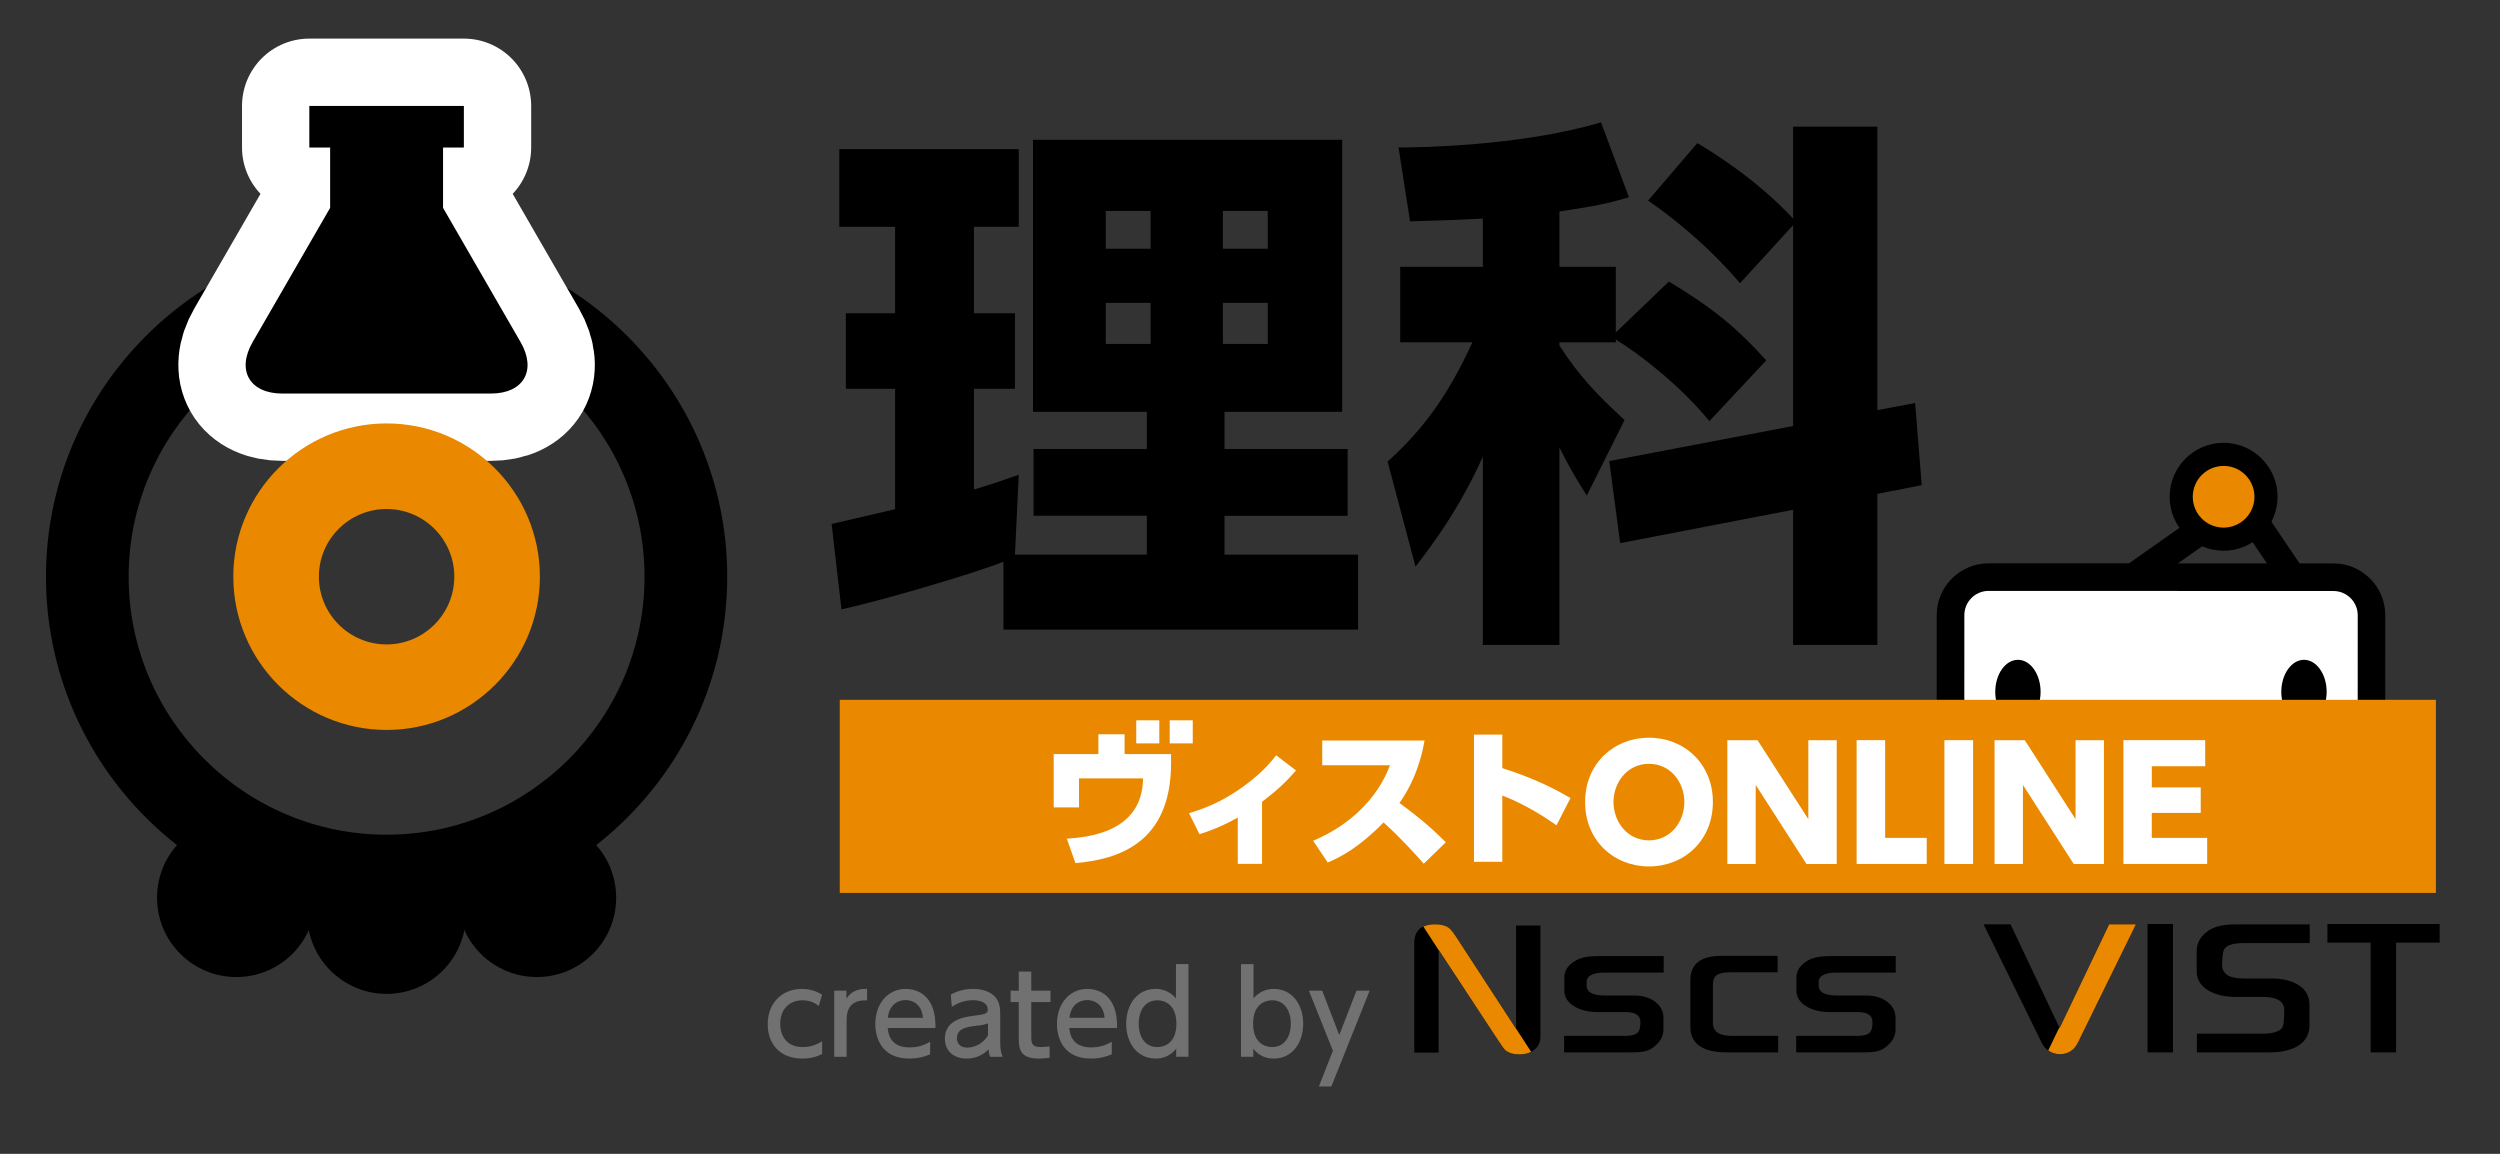
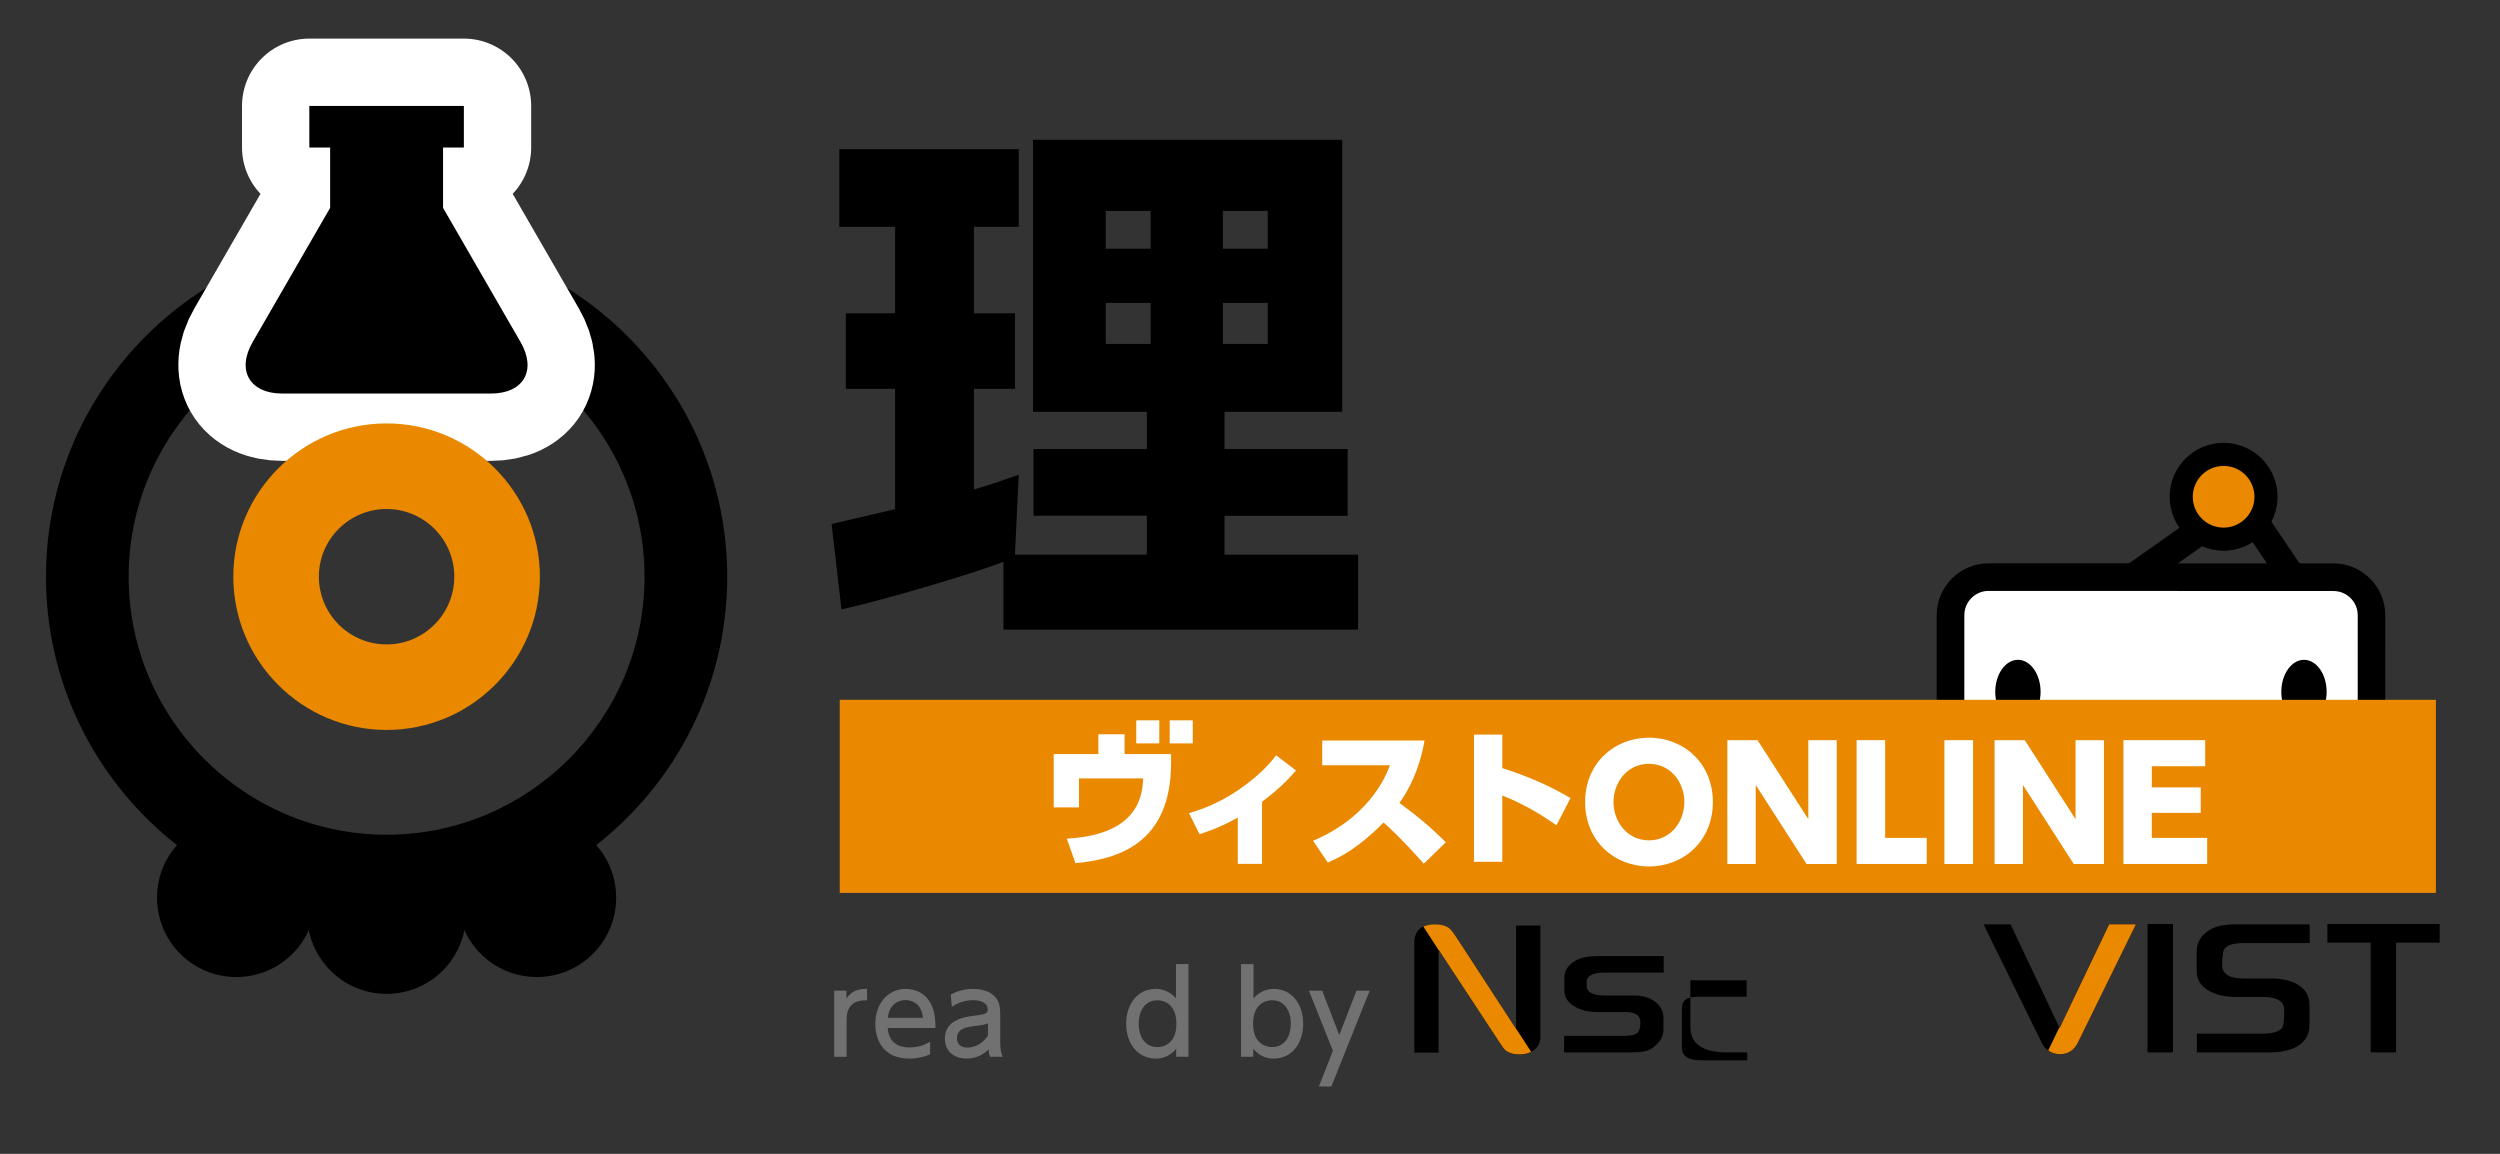
<svg xmlns="http://www.w3.org/2000/svg" version="1.1" id="レイヤー_2" width="130" height="60" viewBox="383 43 130 60" style="overflow:visible;enable-background:new 383 43 130 60;" xml:space="preserve">
  <rect x="383" y="43" width="130" height="60" fill="#333333" stroke="none" />
  <g>
    <g>
      <path d="M463.1,96.924c0,0.252-0.092,0.463-0.272,0.624c-0.201,0.188-0.47,0.281-0.807,0.281c-0.313,0-0.56-0.07-0.734-0.213    c-0.073-0.063-0.205-0.241-0.396-0.54l-3.084-4.692v5.353h-1.263v-5.698c0-0.648,0.357-0.973,1.077-0.973    c0.33,0,0.578,0.07,0.746,0.206c0.094,0.075,0.23,0.256,0.413,0.539l3.054,4.688v-5.372h1.267V96.924L463.1,96.924z" />
      <path d="M469.512,93.575h-3.094c-0.283,0-0.49,0.033-0.627,0.101c-0.192,0.088-0.286,0.21-0.286,0.366v0.205    c0,0.347,0.313,0.52,0.938,0.52h1.532c0.443,0,0.808,0.107,1.094,0.327c0.285,0.218,0.43,0.494,0.43,0.832v0.611    c0,0.32-0.145,0.602-0.434,0.847c-0.173,0.155-0.354,0.252-0.545,0.285c-0.154,0.035-0.384,0.054-0.685,0.054h-3.501v-0.858h3.188    c0.327,0,0.547-0.064,0.659-0.192c0.081-0.099,0.12-0.276,0.12-0.534c0-0.34-0.257-0.511-0.765-0.511h-1.445    c-0.49,0-0.893-0.097-1.212-0.287c-0.356-0.213-0.533-0.491-0.533-0.833v-0.672c0-0.374,0.203-0.673,0.614-0.899    c0.248-0.146,0.628-0.22,1.143-0.22h3.409V93.575L469.512,93.575z" />
-       <path d="M475.465,97.723h-2.657c-1.271,0-1.909-0.442-1.909-1.325v-2.423c0-0.847,0.539-1.271,1.612-1.271h2.928v0.855h-2.443    c-0.34,0-0.582,0.048-0.718,0.14c-0.139,0.09-0.208,0.261-0.208,0.51v1.99c0,0.443,0.33,0.666,0.986,0.666h2.409V97.723    L475.465,97.723z" />
-       <path d="M481.58,93.575h-3.096c-0.278,0-0.488,0.033-0.626,0.101c-0.189,0.088-0.285,0.21-0.285,0.366v0.205    c0,0.347,0.313,0.52,0.939,0.52h1.531c0.442,0,0.807,0.107,1.094,0.327c0.286,0.218,0.429,0.494,0.429,0.832v0.611    c0,0.32-0.143,0.602-0.431,0.847c-0.173,0.155-0.358,0.252-0.547,0.285c-0.155,0.035-0.385,0.054-0.686,0.054h-3.501v-0.858h3.188    c0.33,0,0.549-0.064,0.659-0.192c0.079-0.099,0.122-0.276,0.122-0.534c0-0.34-0.257-0.511-0.767-0.511h-1.445    c-0.488,0-0.893-0.097-1.212-0.287c-0.355-0.213-0.533-0.491-0.533-0.833v-0.672c0-0.374,0.206-0.673,0.612-0.899    c0.25-0.146,0.632-0.22,1.146-0.22h3.407V93.575L481.58,93.575z" />
+       <path d="M475.465,97.723h-2.657c-1.271,0-1.909-0.442-1.909-1.325v-2.423h2.928v0.855h-2.443    c-0.34,0-0.582,0.048-0.718,0.14c-0.139,0.09-0.208,0.261-0.208,0.51v1.99c0,0.443,0.33,0.666,0.986,0.666h2.409V97.723    L475.465,97.723z" />
      <path d="M494.067,91.065l-3.015,6.145c-0.199,0.405-0.513,0.606-0.938,0.606c-0.437,0-0.752-0.201-0.951-0.606l-3.018-6.145h1.405    l2.55,5.392l2.575-5.392H494.067z" />
      <path d="M495.995,97.723h-1.323v-6.677h1.323V97.723z" />
      <path d="M503.103,92.038h-3.395c-0.554,0-0.901,0.102-1.037,0.305c-0.081,0.127-0.12,0.407-0.12,0.848    c0,0.23,0.104,0.41,0.312,0.538c0.173,0.103,0.455,0.153,0.846,0.153h1.404c0.6,0,1.078,0.12,1.438,0.359    c0.36,0.24,0.541,0.577,0.541,1.013v1.052c0,0.457-0.186,0.808-0.553,1.053c-0.37,0.242-0.872,0.364-1.513,0.364h-3.788v-0.972    h3.396c0.563,0,0.915-0.111,1.053-0.331c0.062-0.117,0.094-0.416,0.094-0.9c0-0.451-0.37-0.68-1.108-0.68h-1.404    c-0.579,0-1.058-0.112-1.43-0.332c-0.408-0.244-0.611-0.577-0.611-0.999v-1.037c0-0.467,0.224-0.837,0.664-1.112    c0.312-0.195,0.761-0.293,1.353-0.293h3.86V92.038L503.103,92.038z" />
      <path d="M509.863,92.018h-2.266v5.705h-1.323v-5.705h-2.248v-0.972h5.837V92.018L509.863,92.018z" />
    </g>
    <g>
      <path style="fill:#EA8900;" d="M491.053,97.209l3.015-6.144h-1.391l-2.575,5.392l-0.017-0.031l-0.577,1.198    c0.166,0.122,0.368,0.192,0.607,0.192C490.54,97.816,490.854,97.615,491.053,97.209z" />
      <path style="fill:#EA8900;" d="M462.62,97.693l-0.787-1.209v0.014l-3.054-4.688c-0.183-0.283-0.319-0.463-0.413-0.539    c-0.168-0.136-0.416-0.206-0.746-0.206c-0.246,0-0.445,0.042-0.605,0.117l0.791,1.218v-0.017l3.084,4.692    c0.191,0.299,0.323,0.478,0.396,0.541c0.175,0.142,0.421,0.212,0.734,0.212C462.254,97.829,462.451,97.783,462.62,97.693z" />
    </g>
    <g>
-       <path style="fill:#727172;" d="M425.748,97.807c-0.256,0.14-0.598,0.238-1.028,0.238c-1.167,0-1.799-0.761-1.799-1.788    c0-1.132,0.778-1.834,1.771-1.834c0.581,0,0.935,0.227,1.057,0.302l-0.174,0.586c-0.104-0.081-0.372-0.296-0.842-0.296    c-0.633,0-1.161,0.412-1.161,1.219c0,0.662,0.36,1.214,1.179,1.214c0.517,0,0.865-0.221,0.999-0.302V97.807z" />
      <path style="fill:#727172;" d="M426.38,97.952v-3.437h0.633v0.412c0.255-0.383,0.604-0.517,1.074-0.505v0.598    c-0.645-0.029-1.063,0.244-1.063,1.004v1.928H426.38z" />
      <path style="fill:#727172;" d="M429.161,96.454c0.052,0.703,0.476,1.011,1.132,1.011c0.528,0,0.83-0.157,1.074-0.297v0.656    c-0.18,0.075-0.528,0.221-1.091,0.221c-1.411,0-1.759-1.057-1.759-1.788c0-1.103,0.679-1.834,1.584-1.834    c0.406,0,1.068,0.162,1.376,0.929c0.157,0.383,0.168,0.824,0.168,1.103H429.161z M430.995,95.926    c-0.081-0.848-0.708-0.923-0.906-0.923c-0.4,0-0.853,0.25-0.923,0.923H430.995z" />
      <path style="fill:#727172;" d="M432.44,94.719c0.291-0.163,0.679-0.296,1.144-0.296c0.505,0,0.935,0.139,1.19,0.446    c0.191,0.232,0.238,0.512,0.238,0.895v1.469c0,0.331,0.052,0.546,0.128,0.72h-0.65c-0.046-0.087-0.081-0.215-0.081-0.389    c-0.255,0.267-0.645,0.481-1.149,0.481c-0.662,0-1.126-0.389-1.126-1.033c0-0.917,0.859-1.108,1.48-1.19    c0.627-0.081,0.749-0.104,0.749-0.336c0-0.303-0.308-0.477-0.767-0.477s-0.807,0.157-1.103,0.343L432.44,94.719z M434.374,96.211    c-0.145,0.069-0.319,0.099-0.679,0.139c-0.487,0.059-0.935,0.157-0.935,0.639c0,0.284,0.186,0.488,0.534,0.488    c0.313,0,0.795-0.151,1.08-0.639V96.211z" />
-       <path style="fill:#727172;" d="M435.976,93.522h0.65v0.993h0.999v0.592h-0.999v1.806c0,0.308,0.018,0.534,0.488,0.534    c0.163,0,0.366-0.023,0.464-0.035v0.593c-0.133,0.011-0.336,0.04-0.586,0.04c-1.016,0-1.016-0.604-1.016-1.108v-1.829h-0.424    v-0.592h0.424V93.522z" />
-       <path style="fill:#727172;" d="M438.605,96.454c0.052,0.703,0.476,1.011,1.132,1.011c0.528,0,0.83-0.157,1.074-0.297v0.656    c-0.18,0.075-0.528,0.221-1.091,0.221c-1.411,0-1.759-1.057-1.759-1.788c0-1.103,0.679-1.834,1.584-1.834    c0.406,0,1.068,0.162,1.376,0.929c0.157,0.383,0.168,0.824,0.168,1.103H438.605z M440.44,95.926    c-0.081-0.848-0.708-0.923-0.906-0.923c-0.4,0-0.853,0.25-0.923,0.923H440.44z" />
      <path style="fill:#727172;" d="M444.161,97.534c-0.418,0.511-0.912,0.511-1.068,0.511c-0.946,0-1.532-0.801-1.532-1.812    c0-1.004,0.58-1.811,1.532-1.811c0.604,0,0.946,0.365,1.057,0.487v-1.776h0.65v4.818h-0.639V97.534z M443.186,95.015    c-0.685,0-0.975,0.598-0.975,1.219c0,0.604,0.279,1.214,0.975,1.214c0.366,0,0.987-0.209,0.987-1.214    C444.173,95.224,443.546,95.015,443.186,95.015z" />
      <path style="fill:#727172;" d="M448.172,97.952h-0.639v-4.818h0.65v1.776c0.11-0.122,0.447-0.487,1.056-0.487    c0.947,0,1.527,0.807,1.527,1.811c0,1.011-0.58,1.812-1.533,1.812c-0.15,0-0.65,0-1.062-0.511V97.952z M449.147,97.447    c0.696,0,0.976-0.609,0.976-1.214c0-0.621-0.291-1.219-0.976-1.219c-0.366,0-0.987,0.209-0.987,1.219    C448.161,97.238,448.781,97.447,449.147,97.447z" />
      <path style="fill:#727172;" d="M452.311,97.639l-1.248-3.123h0.691l0.888,2.305l0.895-2.305h0.685l-1.991,4.98h-0.649    L452.311,97.639z" />
    </g>
    <g>
      <g>
        <path d="M435.179,72.21c-1.565,0.626-6.431,2.049-8.423,2.476l-0.512-4.439c0.143-0.029,2.817-0.655,3.301-0.769v-6.26h-2.561     v-3.927h2.561v-4.496h-2.902v-4.041h9.333v4.041h-2.333v4.496h2.134v3.927h-2.134v5.236c1.252-0.37,1.736-0.569,2.333-0.768     l-0.199,4.154h6.858v-2.02h-5.89v-3.472h5.89v-1.935h-5.919V50.271h16.078v14.143h-6.119v1.935h6.403v3.472h-6.403v2.02h6.944     v3.898h-18.44V72.21z M440.5,53.97v1.963h2.333V53.97H440.5z M440.5,58.75v2.134h2.333V58.75H440.5z M446.59,53.97v1.963h2.333     V53.97H446.59z M446.59,58.75v2.134h2.333V58.75H446.59z" />
-         <path d="M471.888,64.897c-1.594-1.935-3.699-3.529-4.866-4.24v0.143h-2.931v0.17c1.053,1.622,1.992,2.59,3.386,3.87l-1.963,3.927     c-0.882-1.366-1.338-2.333-1.423-2.504v10.272h-3.983v-9.789c-1.253,2.789-2.675,4.638-3.501,5.719l-1.451-5.463     c2.021-1.821,3.244-3.671,4.411-6.203h-3.756v-3.927h4.297v-2.504c-1.736,0.085-2.817,0.114-3.785,0.142l-0.598-3.841     c0.654,0,6.261-0.028,10.528-1.309l1.452,3.898c-0.968,0.285-1.68,0.456-3.614,0.74v2.874h2.931v3.415l2.761-2.646     c2.077,1.252,3.357,2.22,5.064,4.098L471.888,64.897z M476.241,65.153V54.709l-2.76,3.017c-1.423-1.679-3.131-3.159-4.781-4.297     l2.562-2.988c0.854,0.512,3.073,1.878,4.979,3.927v-4.781h4.383v14.74l1.963-0.37l0.342,4.269l-2.305,0.456v7.854h-4.383v-7.028     l-8.992,1.735l-0.568-4.268L476.241,65.153z" />
      </g>
    </g>
    <g>
      <g>
        <rect x="495.196" y="68.842" transform="matrix(0.576 0.818 -0.818 0.576 268.689 -374.931)" style="stroke:#000000;stroke-width:0.4;" width="1.063" height="5.345" />
        <rect x="499.154" y="70.804" transform="matrix(0.56 0.829 -0.829 0.56 279.709 -383.813)" style="stroke:#000000;stroke-width:0.4;" width="3.753" height="1.004" />
        <path style="stroke:#000000;stroke-width:0.4;" d="M496.023,68.828c-0.002,0.695,0.266,1.35,0.756,1.841     c0.492,0.495,1.146,0.767,1.843,0.768c1.434,0.004,2.607-1.164,2.612-2.602l0,0c0-1.435-1.166-2.606-2.604-2.609     C497.195,66.224,496.025,67.39,496.023,68.828z M498.624,70.435c-0.428,0-0.83-0.168-1.134-0.471     c-0.302-0.303-0.468-0.707-0.467-1.136c0.001-0.885,0.724-1.601,1.605-1.601c0.803,0,1.468,0.595,1.584,1.364     c0.011,0.081,0.019,0.161,0.019,0.243C500.229,69.719,499.507,70.437,498.624,70.435z" />
        <path style="fill:#EA8900;" d="M500.213,68.592c-0.116-0.77-0.781-1.364-1.584-1.364c-0.882,0-1.604,0.716-1.605,1.601     c-0.001,0.429,0.165,0.833,0.467,1.136c0.304,0.303,0.706,0.471,1.134,0.471c0.883,0.002,1.604-0.716,1.607-1.6     C500.231,68.753,500.224,68.673,500.213,68.592z" />
        <g style="enable-background:new    ;">
          <path style="fill:#FFFFFF;" d="M506.317,84.581c-0.002,1.09-0.893,1.982-1.981,1.982l-17.932-0.008      c-1.09,0-1.979-0.891-1.979-1.979l0.002-9.587c0-1.09,0.891-1.979,1.979-1.979l17.932,0.004c1.091,0.001,1.98,0.891,1.98,1.98      L506.317,84.581z" />
        </g>
        <path style="stroke:#000000;stroke-width:0.4;" d="M486.406,72.493c-1.377,0-2.497,1.117-2.497,2.496l-0.003,9.587     c0,1.378,1.121,2.498,2.498,2.501l17.932,0.003c1.377,0.001,2.496-1.122,2.496-2.499l0.002-9.586     c0-1.379-1.117-2.498-2.496-2.498L486.406,72.493z M484.943,84.576l0.003-9.587c0.001-0.807,0.655-1.462,1.46-1.462l17.935,0.006     c0.805,0,1.461,0.655,1.461,1.461l-0.003,9.587c-0.001,0.808-0.657,1.461-1.463,1.461l-17.932-0.004     C485.599,86.038,484.945,85.384,484.943,84.576z" />
      </g>
      <g>
        <path d="M489.111,78.978c-0.002,0.918-0.531,1.664-1.182,1.664c-0.647,0-1.176-0.746-1.176-1.668     c0.002-0.918,0.531-1.664,1.182-1.664C488.586,77.313,489.111,78.06,489.111,78.978z" />
        <path d="M503.986,78.978c-0.002,0.918-0.531,1.664-1.182,1.664c-0.647,0-1.176-0.746-1.176-1.668     c0.002-0.918,0.531-1.664,1.182-1.664C503.461,77.313,503.986,78.06,503.986,78.978z" />
      </g>
    </g>
    <g>
      <rect x="426.667" y="79.39" style="fill:#EA8900;" width="83" height="10.041" />
      <g>
        <g>
          <path style="fill:#FFFFFF;" d="M468.744,81.361c1.835,0,3.326,1.349,3.326,3.343c0,2.002-1.491,3.351-3.326,3.351      c-1.811,0-3.318-1.332-3.318-3.351C465.426,82.693,466.934,81.361,468.744,81.361z M468.744,86.698      c1.148,0,1.843-0.989,1.843-1.994c0-0.997-0.694-1.986-1.843-1.986c-1.141,0-1.843,0.989-1.843,1.986      C466.901,85.709,467.604,86.698,468.744,86.698z" />
          <path style="fill:#FFFFFF;" d="M474.392,81.489l2.641,4.108v-4.108h1.476v6.438h-1.571l-2.641-4.108v4.108h-1.476v-6.438      H474.392z" />
          <path style="fill:#FFFFFF;" d="M481.028,81.489v5.081h2.162v1.356h-3.646v-6.438H481.028z" />
          <path style="fill:#FFFFFF;" d="M485.6,81.489v6.438h-1.491v-6.438H485.6z" />
          <path style="fill:#FFFFFF;" d="M488.288,81.489l2.641,4.108v-4.108h1.476v6.438h-1.571l-2.641-4.108v4.108h-1.476v-6.438      H488.288z" />
          <path style="fill:#FFFFFF;" d="M497.438,83.946v1.324h-2.545v1.3h2.88v1.356h-4.355v-6.438h4.252v1.356h-2.776v1.101H497.438z" />
        </g>
        <g>
          <g>
            <path style="fill:#FFFFFF;" d="M443.895,82.213v0.465c0,4.167-2.749,5.011-4.972,5.204l-0.449-1.27       c1.053-0.078,3.934-0.303,3.965-3.137h-3.33v1.51h-1.316v-2.772h2.323v-1.03h1.363v1.03H443.895z" />
            <path style="fill:#FFFFFF;" d="M448.627,87.921h-1.263v-2.409c-0.898,0.512-1.681,0.768-1.991,0.868l-0.542-1.092       c0.736-0.232,1.502-0.504,2.471-1.146c0.774-0.52,1.495-1.123,2.06-1.866l1.03,0.79c-0.543,0.611-0.938,0.999-1.766,1.626       V87.921z" />
            <path style="fill:#FFFFFF;" d="M457.075,81.509c-0.264,1.557-0.852,2.609-1.301,3.244c0.991,0.744,1.486,1.131,2.408,2.045       l-1.146,1.115c-0.449-0.504-1.146-1.293-2.091-2.146c-1.277,1.309-2.238,1.805-2.904,2.083l-0.759-1.13       c0.976-0.411,1.874-0.991,2.603-1.751c0.906-0.929,1.247-1.804,1.394-2.176h-3.523v-1.285H457.075z" />
            <path style="fill:#FFFFFF;" d="M463.937,85.915c-0.456-0.317-1.486-1.03-2.818-1.549v3.446h-1.472v-6.614h1.472v1.743       c1.797,0.572,2.873,1.169,3.547,1.557L463.937,85.915z" />
          </g>
          <rect x="442.085" y="80.457" style="fill:#FFFFFF;" width="1.198" height="1.199" />
          <rect x="443.825" y="80.457" style="fill:#FFFFFF;" width="1.198" height="1.199" />
        </g>
      </g>
    </g>
    <g>
      <g>
        <path d="M385.391,72.993c0,9.767,7.946,17.713,17.712,17.713c9.766,0,17.712-7.946,17.712-17.713s-7.946-17.713-17.712-17.713     C393.336,55.28,385.391,63.227,385.391,72.993z M389.69,72.993c0-7.396,6.017-13.412,13.413-13.412     c7.395,0,13.413,6.017,13.413,13.412s-6.018,13.412-13.413,13.412C395.708,86.405,389.69,80.389,389.69,72.993z" />
      </g>
      <g>
        <circle cx="395.291" cy="89.681" r="4.125" />
        <circle cx="410.916" cy="89.681" r="4.125" />
      </g>
      <circle cx="403.103" cy="90.556" r="4.125" />
    </g>
    <path style="stroke:#FFFFFF;stroke-width:7;stroke-linecap:round;stroke-linejoin:round;" d="M410.069,60.788l-4.03-6.98v-3.138   h1.082v-2.163h-8.036v2.163h1.082v3.138l-4.03,6.98c-0.85,1.472-0.154,2.677,1.545,2.677h10.841   C410.224,63.465,410.92,62.26,410.069,60.788z" />
    <path d="M410.069,60.788l-4.03-6.98v-3.138h1.082v-2.163h-8.036v2.163h1.082v3.138l-4.03,6.98c-0.85,1.472-0.154,2.677,1.545,2.677   h10.841C410.224,63.465,410.92,62.26,410.069,60.788z" />
    <g style="enable-background:new    ;">
      <path style="fill:#EA8900;" d="M395.132,72.986c0,4.396,3.576,7.971,7.971,7.971c4.395,0,7.971-3.574,7.971-7.971    c0-4.393-3.576-7.968-7.971-7.968C398.708,65.019,395.132,68.594,395.132,72.986z M399.581,72.986c0-1.942,1.58-3.518,3.522-3.518    c1.941,0,3.521,1.577,3.521,3.518c0,1.944-1.578,3.524-3.521,3.524C401.163,76.511,399.581,74.931,399.581,72.986z" />
    </g>
  </g>
</svg>